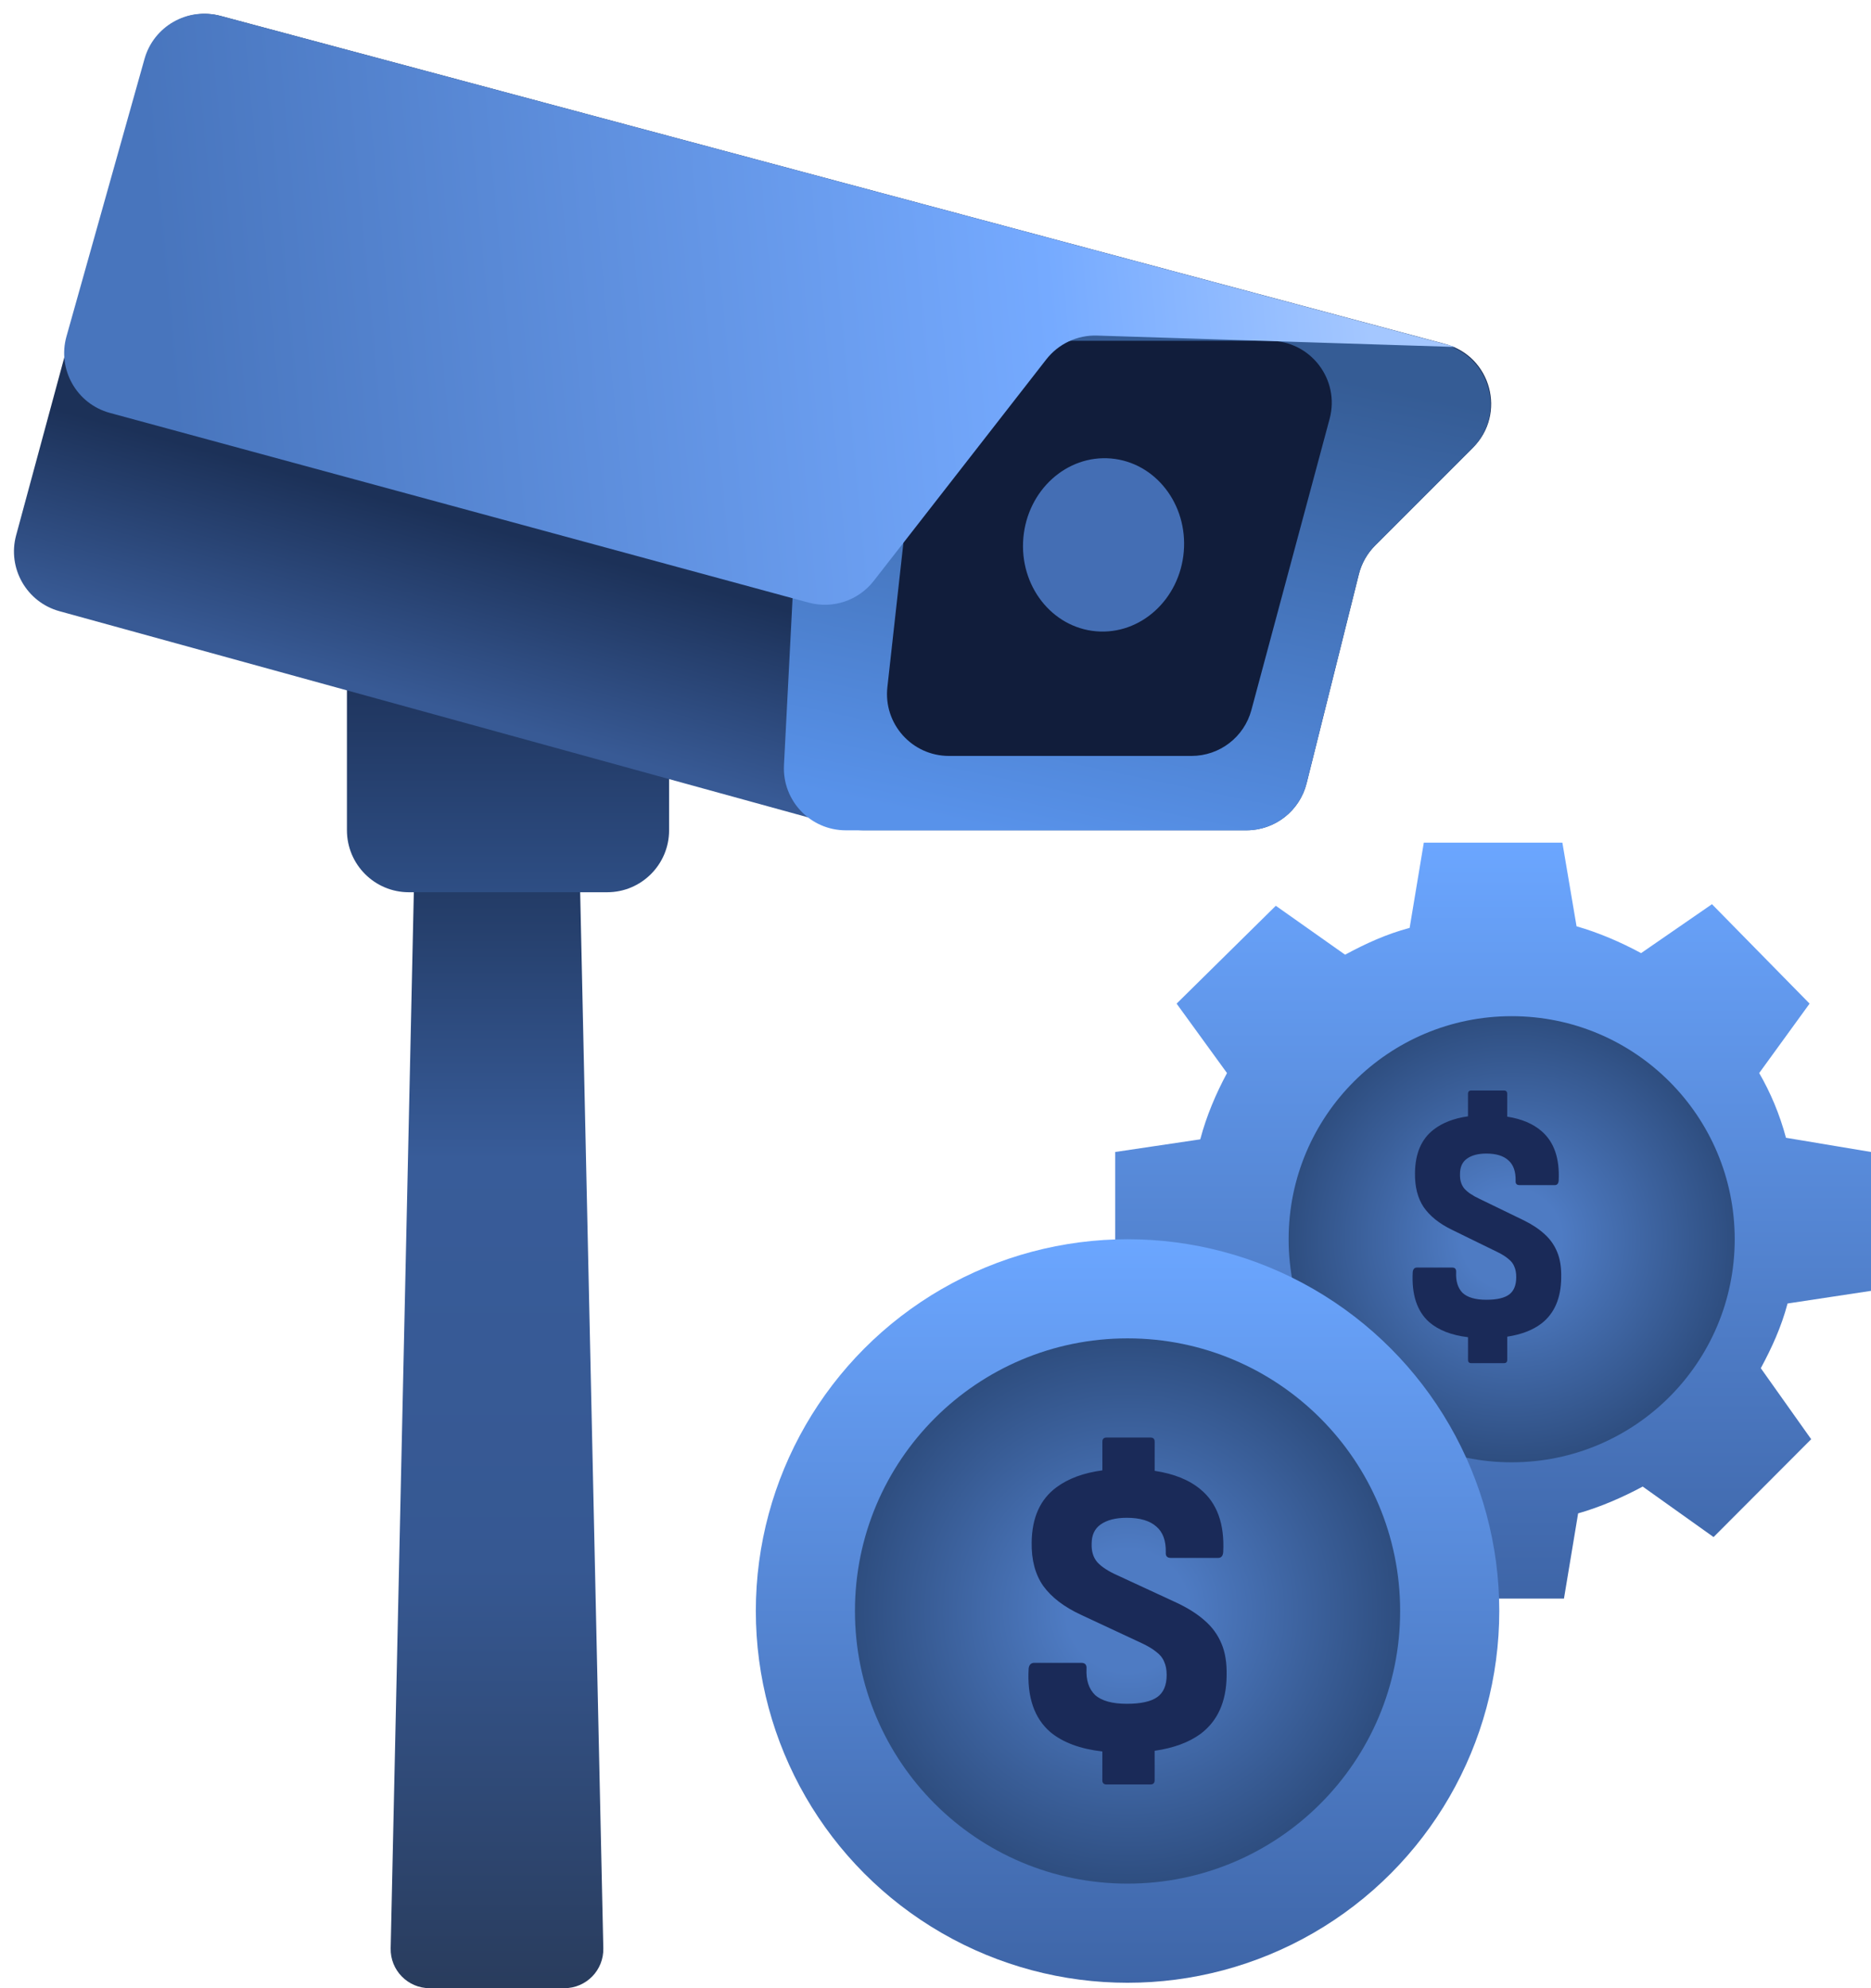
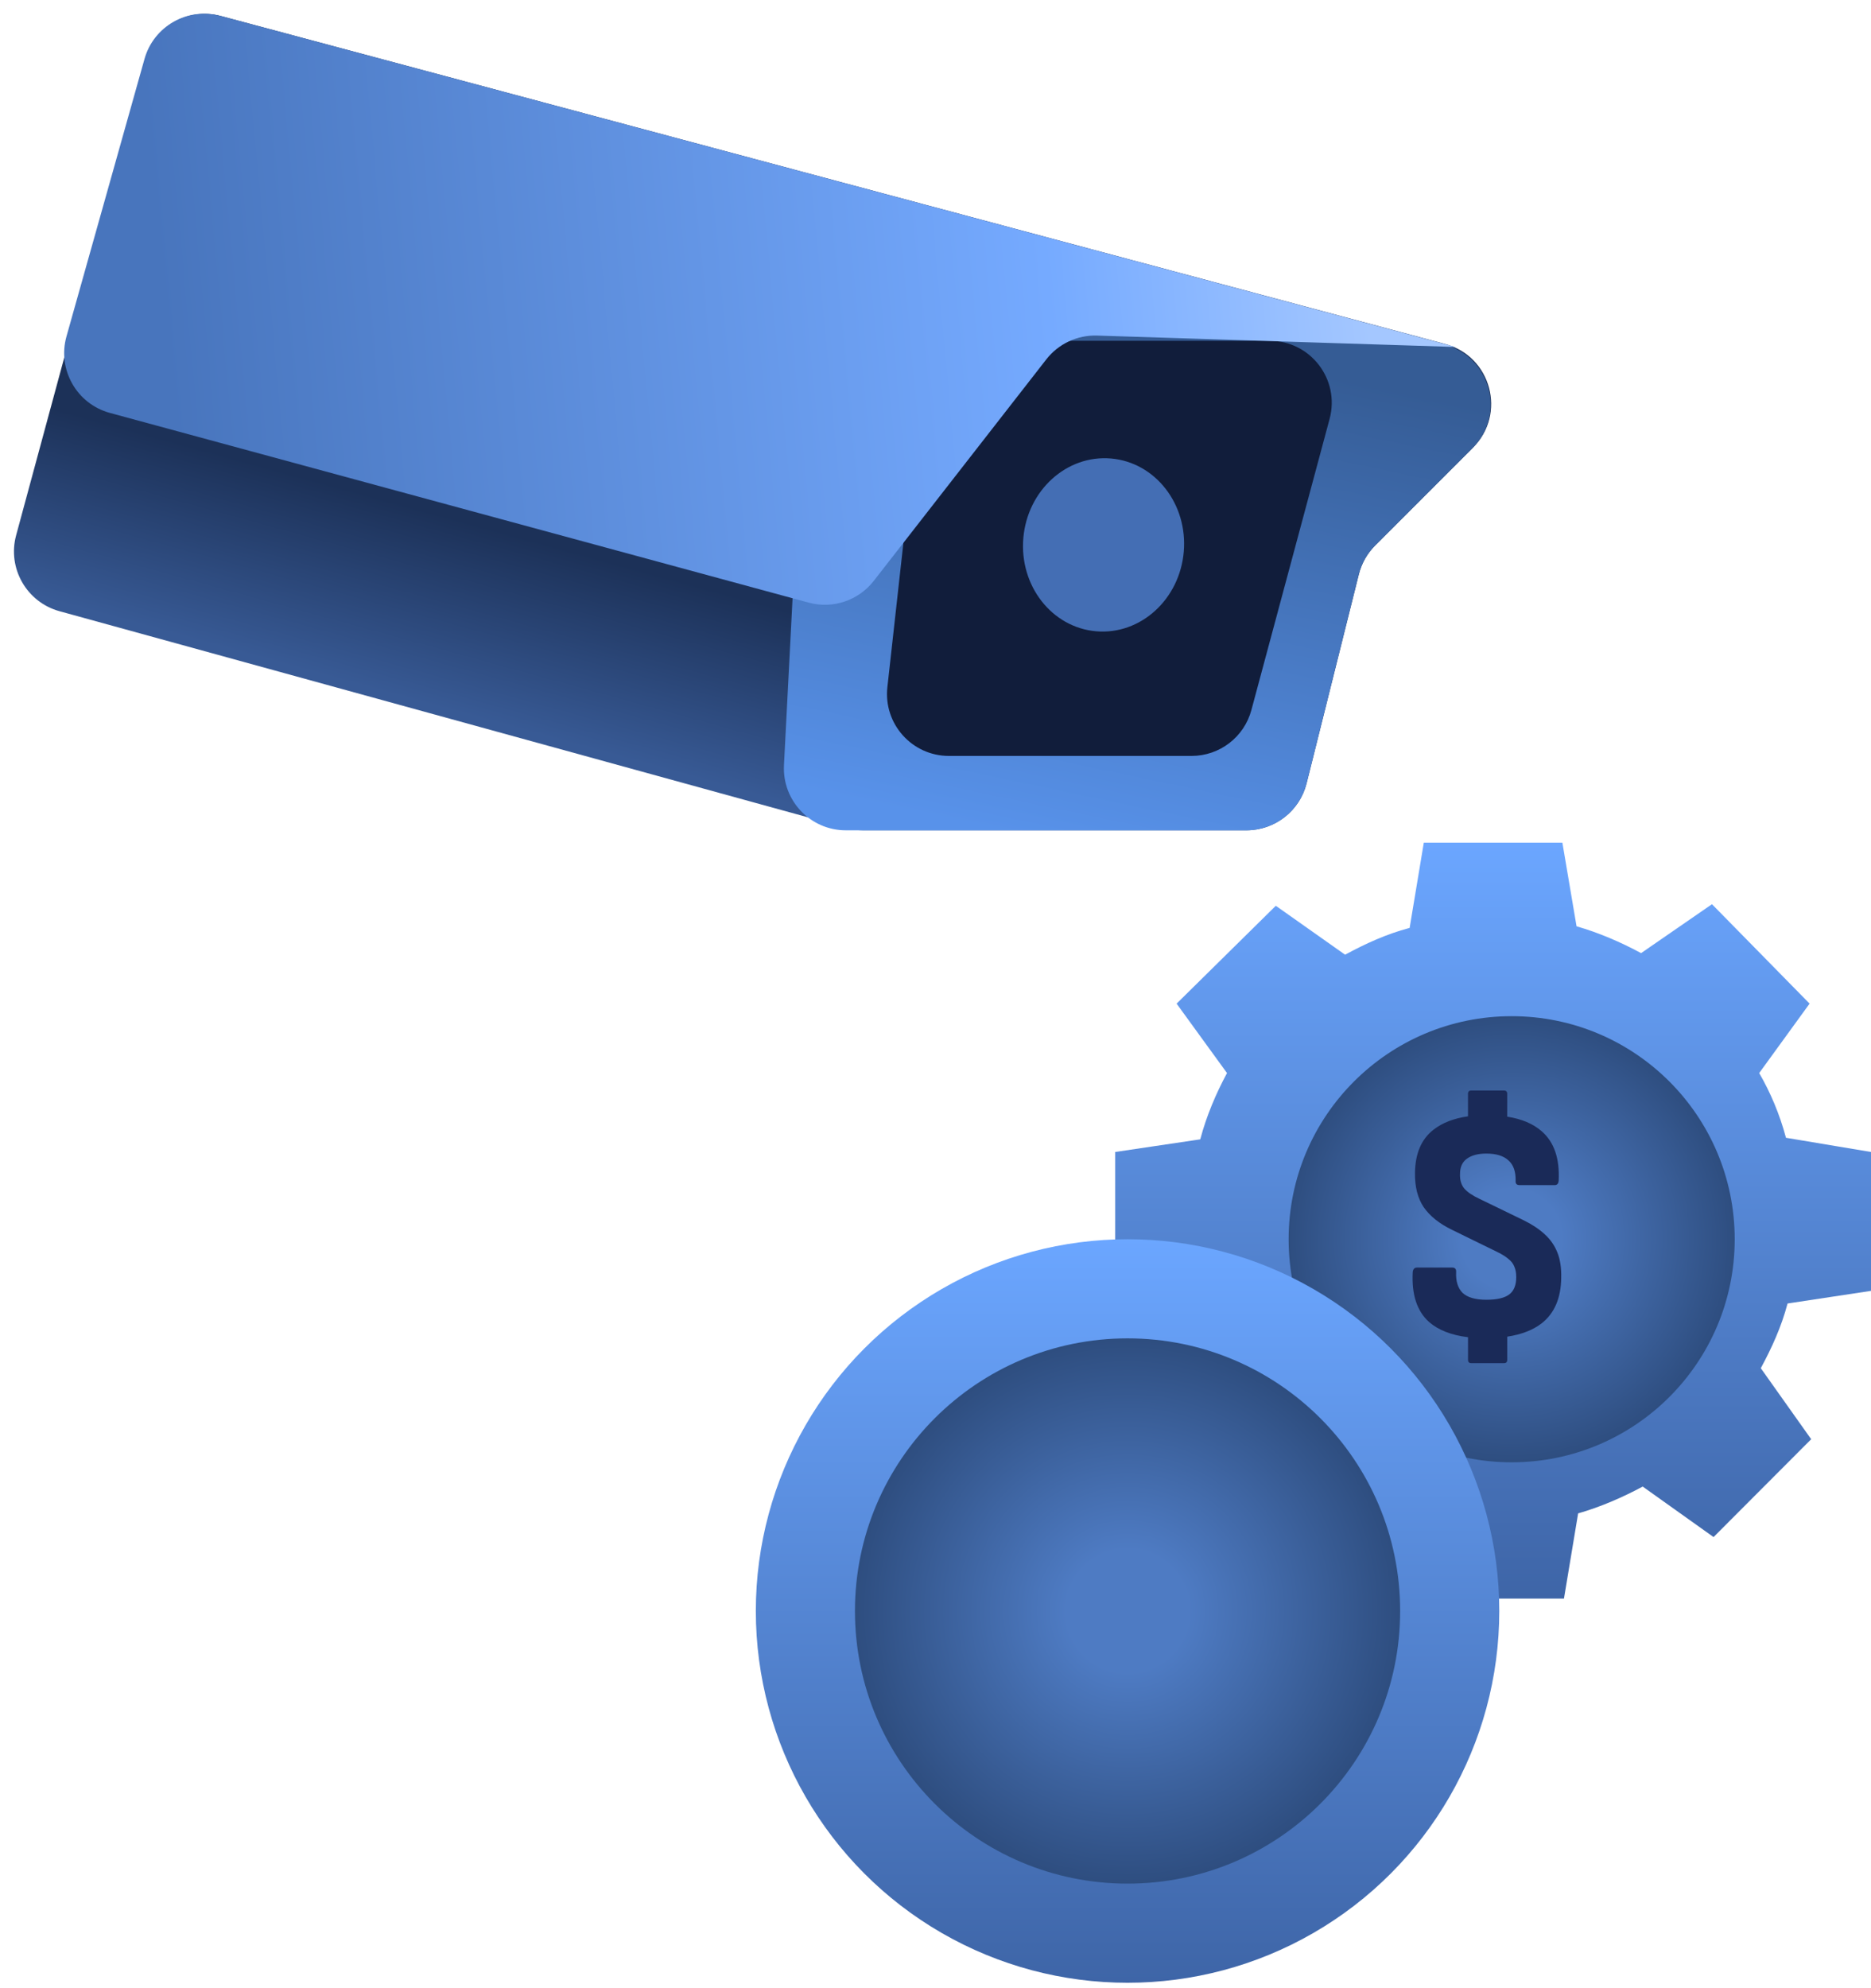
<svg xmlns="http://www.w3.org/2000/svg" xmlns:xlink="http://www.w3.org/1999/xlink" fill="none" height="102" viewBox="0 0 96 102" width="96">
  <filter id="a" color-interpolation-filters="sRGB" filterUnits="userSpaceOnUse" height="23.523" width="24.159" x="64.848" y="51.497">
    <feFlood flood-opacity="0" result="BackgroundImageFix" />
    <feBlend in="SourceGraphic" in2="BackgroundImageFix" mode="normal" result="shape" />
    <feColorMatrix in="SourceAlpha" result="hardAlpha" type="matrix" values="0 0 0 0 0 0 0 0 0 0 0 0 0 0 0 0 0 0 127 0" />
    <feMorphology in="SourceAlpha" operator="erode" radius="0.636" result="effect1_innerShadow_1868_725" />
    <feOffset dx="1.272" dy=".636" />
    <feGaussianBlur stdDeviation=".636" />
    <feComposite in2="hardAlpha" k2="-1" k3="1" operator="arithmetic" />
    <feColorMatrix type="matrix" values="0 0 0 0 0 0 0 0 0 0 0 0 0 0 0 0 0 0 0.13 0" />
    <feBlend in2="shape" mode="normal" result="effect1_innerShadow_1868_725" />
  </filter>
  <filter id="b" color-interpolation-filters="sRGB" filterUnits="userSpaceOnUse" height="13.986" width="7.629" x="72.477" y="55.947">
    <feFlood flood-opacity="0" result="BackgroundImageFix" />
    <feBlend in="SourceGraphic" in2="BackgroundImageFix" mode="normal" result="shape" />
    <feColorMatrix in="SourceAlpha" result="hardAlpha" type="matrix" values="0 0 0 0 0 0 0 0 0 0 0 0 0 0 0 0 0 0 127 0" />
    <feOffset />
    <feGaussianBlur stdDeviation=".636" />
    <feComposite in2="hardAlpha" k2="-1" k3="1" operator="arithmetic" />
    <feColorMatrix type="matrix" values="0 0 0 0 0 0 0 0 0 0 0 0 0 0 0 0 0 0 1 0" />
    <feBlend in2="shape" mode="normal" result="effect1_innerShadow_1868_725" />
  </filter>
  <filter id="c" color-interpolation-filters="sRGB" filterUnits="userSpaceOnUse" height="17.802" width="10.172" x="52.768" y="73.748">
    <feFlood flood-opacity="0" result="BackgroundImageFix" />
    <feBlend in="SourceGraphic" in2="BackgroundImageFix" mode="normal" result="shape" />
    <feColorMatrix in="SourceAlpha" result="hardAlpha" type="matrix" values="0 0 0 0 0 0 0 0 0 0 0 0 0 0 0 0 0 0 127 0" />
    <feOffset />
    <feGaussianBlur stdDeviation=".636" />
    <feComposite in2="hardAlpha" k2="-1" k3="1" operator="arithmetic" />
    <feColorMatrix type="matrix" values="0 0 0 0 0 0 0 0 0 0 0 0 0 0 0 0 0 0 1 0" />
    <feBlend in2="shape" mode="normal" result="effect1_innerShadow_1868_725" />
  </filter>
  <linearGradient id="d">
    <stop offset="0" stop-color="#6ba6ff" />
    <stop offset="1" stop-color="#3e65a7" />
  </linearGradient>
  <linearGradient id="e" gradientUnits="userSpaceOnUse" x1="76.609" x2="76.609" xlink:href="#d" y1="43.231" y2="82.013" />
  <linearGradient id="f">
    <stop offset=".17" stop-color="#4e7bc3" />
    <stop offset="1" stop-color="#213b64" />
  </linearGradient>
  <radialGradient id="g" cx="0" cy="0" gradientTransform="matrix(-7.629 -13.033 13.033 -7.629 76.291 62.941)" gradientUnits="userSpaceOnUse" r="1" xlink:href="#f" />
  <linearGradient id="h" gradientUnits="userSpaceOnUse" x1="57.854" x2="57.854" xlink:href="#d" y1="63.576" y2="101.722" />
  <radialGradient id="i" cx="0" cy="0" gradientTransform="matrix(-9.324 -15.929 15.929 -9.324 57.854 82.649)" gradientUnits="userSpaceOnUse" r="1" xlink:href="#f" />
  <linearGradient id="j" gradientUnits="userSpaceOnUse" x1="25.5" x2="25.5" y1="43" y2="102">
    <stop offset="0" stop-color="#1f355c" />
    <stop offset=".279" stop-color="#385c99" />
    <stop offset=".635" stop-color="#365892" />
    <stop offset="1" stop-color="#293c5d" />
  </linearGradient>
  <linearGradient id="k" gradientUnits="userSpaceOnUse" x1="26.066" x2="26.066" y1="34.331" y2="45.775">
    <stop offset="0" stop-color="#1e335b" />
    <stop offset="1" stop-color="#2e4e84" />
  </linearGradient>
  <linearGradient id="l" gradientUnits="userSpaceOnUse" x1="16.53" x2="19.073" y1="34.649" y2="25.43">
    <stop offset="0" stop-color="#385a95" />
    <stop offset="1" stop-color="#1c3158" />
  </linearGradient>
  <linearGradient id="m" gradientUnits="userSpaceOnUse" x1="51.179" x2="56.583" y1="42.597" y2="16.848">
    <stop offset="0" stop-color="#5892ea" />
    <stop offset="1" stop-color="#355c95" />
  </linearGradient>
  <linearGradient id="n" gradientUnits="userSpaceOnUse" x1="69.934" x2="8.583" y1="13.033" y2="18.755">
    <stop offset="0" stop-color="#a4c7ff" />
    <stop offset=".264" stop-color="#75aaff" />
    <stop offset="1" stop-color="#4875bd" />
  </linearGradient>
  <path d="m96 66.225v-7.125l-4.363-.729c-.323-1.214-.808-2.348-1.374-3.32l2.586-3.562-5.009-5.101-3.636 2.51c-1.05-.567-2.181-1.052-3.312-1.376l-.727-4.291h-7.11l-.727 4.372c-1.212.324-2.262.81-3.312 1.376l-3.555-2.51-5.09 5.02 2.586 3.562c-.566 1.053-1.05 2.186-1.373 3.401l-4.363.648v7.125l4.363.729c.323 1.214.808 2.267 1.373 3.32l-2.586 3.643 5.009 5.02 3.636-2.591c1.05.567 2.182 1.052 3.393 1.376l.727 4.291h7.11l.727-4.372c1.131-.324 2.262-.81 3.313-1.376l3.636 2.591 5.009-5.02-2.585-3.643c.566-1.053 1.05-2.105 1.373-3.32zm-19.391 3.886c-4.121 0-7.433-3.32-7.433-7.449s3.393-7.449 7.433-7.449 7.433 3.32 7.433 7.449-3.313 7.449-7.433 7.449z" fill="url(#e)" />
  <g filter="url(#a)">
    <circle cx="76.291" cy="62.941" fill="url(#g)" r="11.444" />
  </g>
  <g filter="url(#b)">
    <path d="m77.334 57.29v-1.174c0-.112-.055-.169-.165-.169h-1.682c-.11 0-.165.056-.165.169v1.155c-.72.101-1.308.328-1.764.681-.627.483-.945 1.224-.956 2.224-.011.708.137 1.292.445 1.753.319.461.802.848 1.451 1.163l2.342 1.146c.231.112.418.23.561.354.143.112.242.241.297.388.066.146.099.326.099.539 0 .416-.121.713-.363.893-.242.18-.632.27-1.171.27-.561 0-.967-.118-1.22-.354-.242-.247-.352-.601-.33-1.062.011-.157-.055-.236-.198-.236h-1.814c-.121 0-.192.073-.214.219-.066 1.157.214 2.017.841 2.578.481.415 1.146.674 1.995.776v1.162c0 .112.055.169.165.169h1.682c.11 0 .165-.056.165-.169v-1.19c.728-.11 1.316-.337 1.764-.681.66-.517.995-1.298 1.006-2.342.011-.517-.055-.949-.198-1.298-.143-.359-.357-.668-.643-.927-.275-.258-.627-.494-1.055-.708l-2.292-1.112c-.363-.169-.627-.348-.791-.539-.154-.191-.225-.438-.214-.742 0-.348.116-.607.346-.775.242-.18.577-.27 1.006-.27.506 0 .885.118 1.138.354.253.225.374.573.363 1.045-.011.146.055.219.198.219h1.814c.121 0 .187-.079.198-.236.055-1.135-.236-1.977-.874-2.528-.433-.381-1.021-.63-1.764-.747z" fill="#1a2a58" />
  </g>
  <circle cx="57.854" cy="82.649" fill="url(#h)" r="19.073" />
  <path d="m71.841 82.649c0 7.725-6.262 13.987-13.987 13.987s-13.987-6.262-13.987-13.987c0-7.725 6.262-13.987 13.987-13.987s13.987 6.262 13.987 13.987z" fill="url(#i)" />
-   <path d="m21.251 44.956c.024-1.087.912-1.956 2-1.956h4.499c1.087 0 1.976.869 2 1.956l1.206 55c.025 1.122-.878 2.044-2 2.044h-6.911c-1.122 0-2.024-.922-2-2.044z" fill="url(#j)" />
-   <path d="m17.801 34.331h16.53v8.265c0 1.756-1.423 3.179-3.179 3.179h-10.172c-1.756 0-3.179-1.423-3.179-3.179z" fill="url(#k)" />
  <path d="m43.453 42.482-40.401-11.125c-1.688-.465-2.682-2.206-2.224-3.896l6.609-24.401c.458-1.691 2.198-2.693 3.891-2.24l62.824 16.828c2.364.633 3.156 3.588 1.425 5.318l-5.02 5.02c-.407.407-.696.918-.836 1.477l-2.681 10.725c-.354 1.415-1.625 2.408-3.084 2.408h-19.658c-.285 0-.569-.038-.844-.114z" fill="url(#l)" />
  <path d="m40.225 39.254.481-9.338c.043-.837.415-1.623 1.035-2.187l14.521-13.217c.795-.724 1.902-.997 2.942-.725l14.898 3.886c2.377.62 3.182 3.587 1.445 5.324l-4.991 4.991c-.407.407-.696.918-.836 1.477l-2.681 10.725c-.354 1.415-1.625 2.408-3.084 2.408h-20.555c-1.82 0-3.268-1.525-3.175-3.342z" fill="url(#m)" />
  <path d="m45.531 35.252.879-7.914 1.409-7.279c.289-1.495 1.598-2.575 3.121-2.575h14.212c2.091 0 3.612 1.984 3.07 4.004l-4.014 14.94c-.373 1.389-1.632 2.354-3.07 2.354h-12.448c-1.895 0-3.369-1.647-3.159-3.53z" fill="#111d3b" />
  <path d="m41.49 30.916-35.851-9.732c-1.705-.463-2.706-2.228-2.227-3.928l4.003-14.234c.471-1.675 2.202-2.66 3.883-2.21l63.404 16.989-18.411-.585c-1.015-.032-1.984.422-2.608 1.224l-8.852 11.362c-.787 1.01-2.104 1.45-3.34 1.114z" fill="url(#n)" />
  <ellipse cx="56.633" cy="27.974" fill="#446eb4" rx="4.132" ry="4.45" transform="matrix(.996 .086 -.086 .996 2.622 -4.778)" />
  <g filter="url(#c)">
-     <path d="m59.245 75.457v-1.494c0-.143-.073-.214-.22-.214h-2.243c-.146 0-.22.071-.22.214v1.471c-.96.128-1.745.417-2.353.867-.836.615-1.261 1.558-1.275 2.831-.015.901.183 1.644.594 2.231.425.586 1.07 1.079 1.935 1.48l3.122 1.458c.308.143.557.293.748.45.191.143.323.307.396.493.088.186.132.415.132.686 0 .529-.161.908-.484 1.137-.323.229-.843.343-1.561.343-.748 0-1.29-.15-1.627-.45-.323-.315-.469-.765-.44-1.351.015-.2-.073-.3-.264-.3h-2.419c-.161 0-.257.093-.286.279-.088 1.473.286 2.567 1.121 3.281.641.528 1.528.857 2.66.987v1.479c0 .143.073.214.22.214h2.243c.147 0 .22-.071.22-.214v-1.514c.971-.14 1.755-.429 2.353-.866.879-.658 1.327-1.651 1.341-2.981.015-.658-.073-1.208-.264-1.651-.191-.458-.476-.851-.858-1.18-.366-.329-.836-.629-1.407-.901l-3.056-1.415c-.484-.214-.836-.443-1.055-.686-.205-.243-.3-.558-.286-.944 0-.443.154-.772.462-.987.323-.229.77-.343 1.341-.343.674 0 1.18.15 1.517.45.337.286.498.729.484 1.33-.015.186.073.279.264.279h2.419c.161 0 .249-.1.264-.3.073-1.444-.315-2.517-1.165-3.217-.578-.484-1.362-.801-2.353-.951z" fill="#1a2a58" />
-   </g>
+     </g>
</svg>